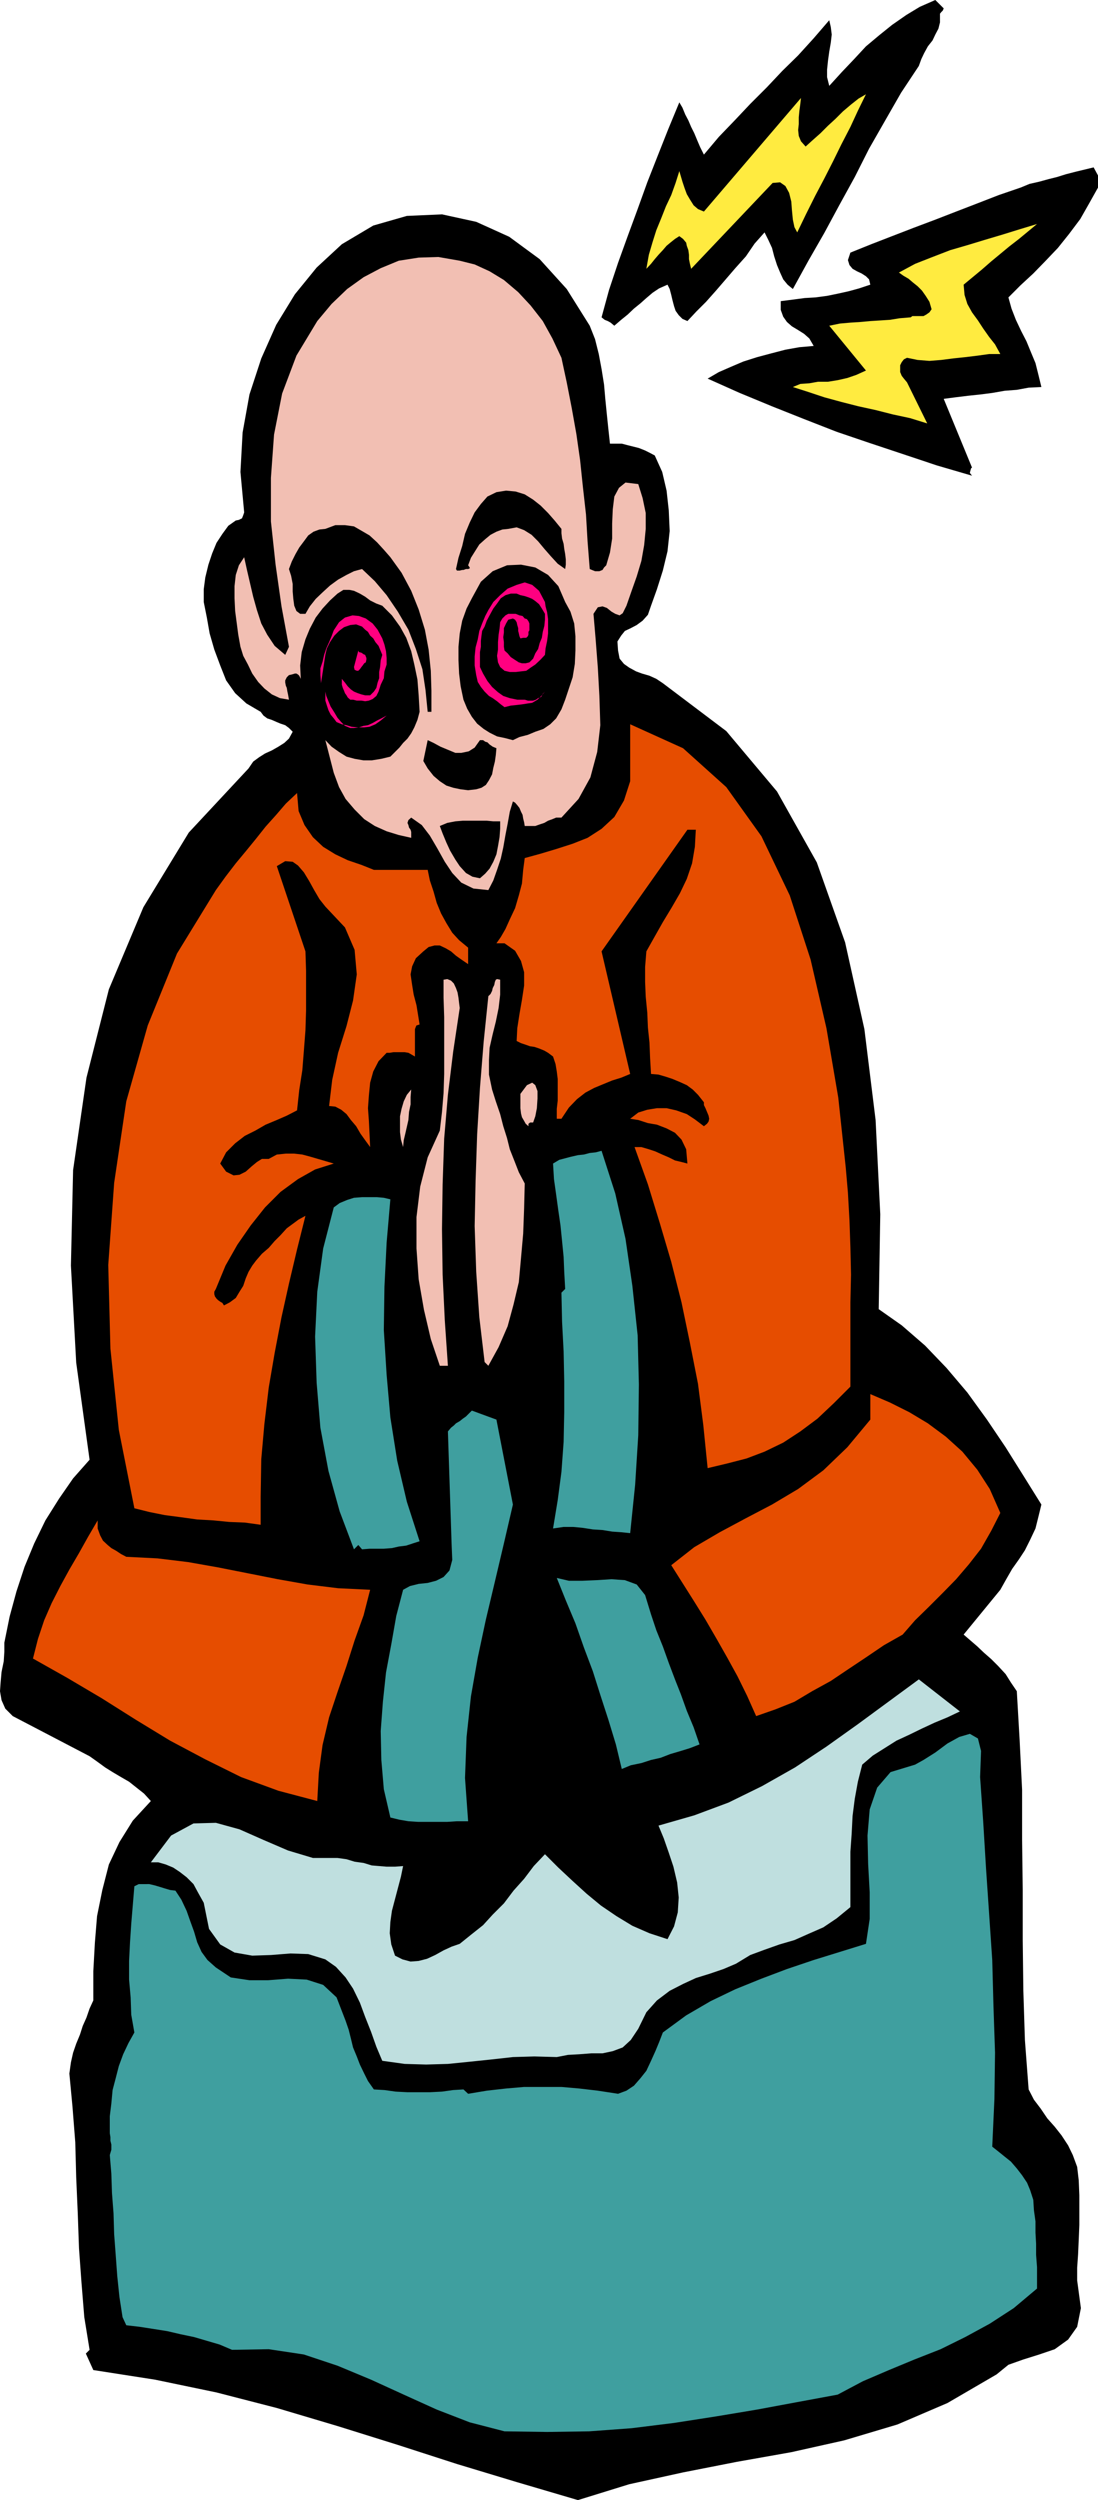
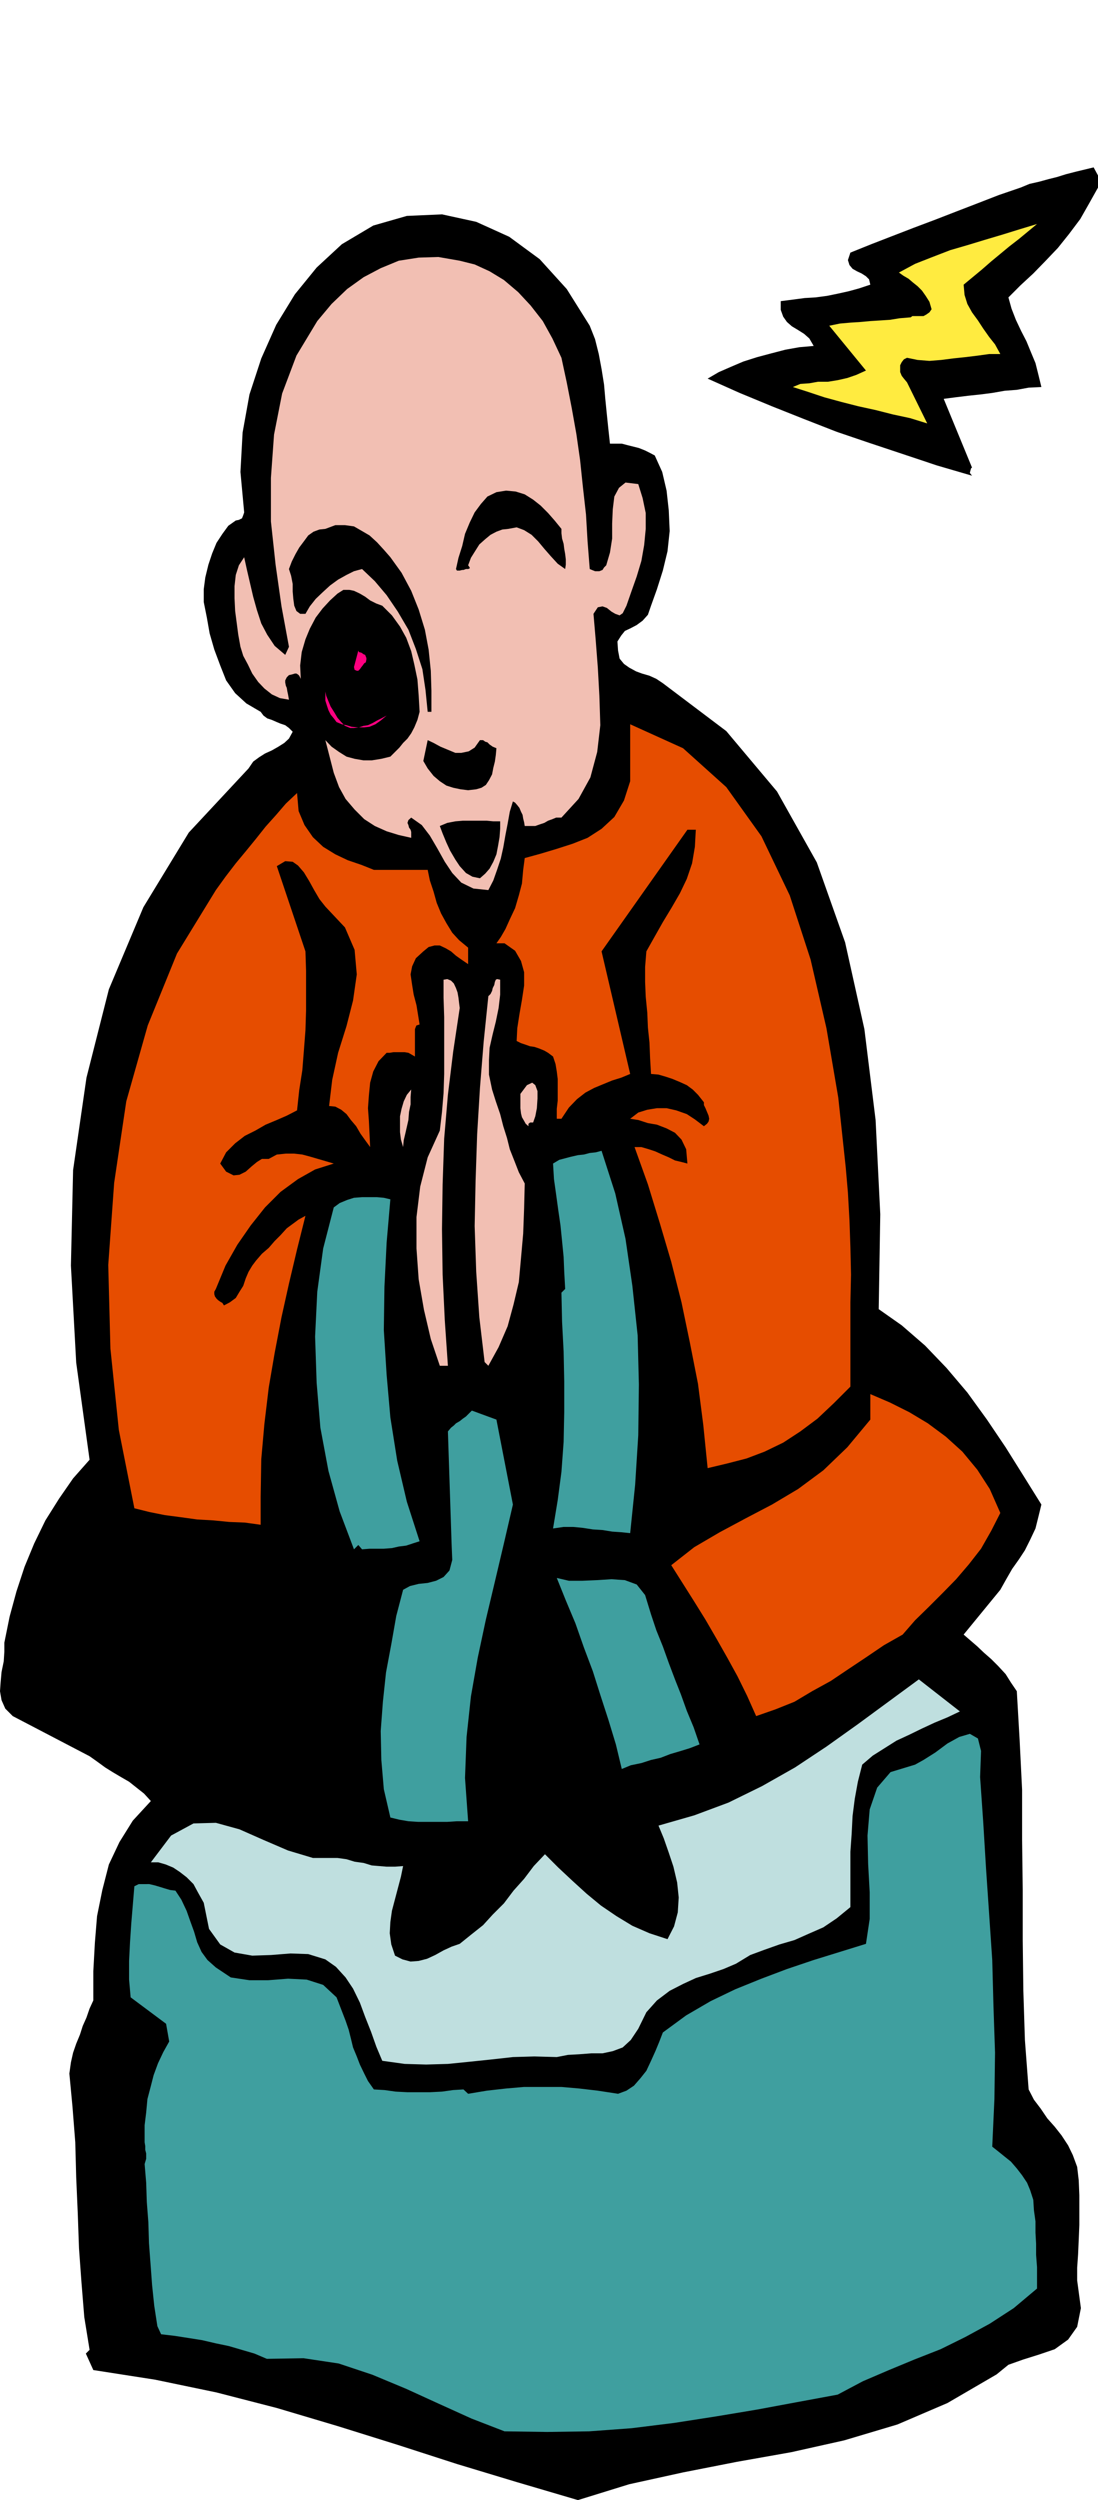
<svg xmlns="http://www.w3.org/2000/svg" width="353" height="803.602">
-   <path d="m303.398 2.7-.3.702-.5.5-.399.5V7.2l-.5 2-1 1.903-.898 1.898-1.5 1.902-1.203 2.2-.899 1.898-.8 2.2-5.7 8.6-5.101 8.9-5.2 9.1-4.597 9.102-5 9.098L265 74.902l-5.102 8.899-5 9.101L253.2 91.5l-1.398-1.7-1-2.198-1-2.403-.903-2.797-.699-2.703-1.2-2.597-1.2-2.403-3.202 3.602-2.797 4.101-3.403 3.797-3.097 3.602-3.102 3.601L227 97l-3.102 3.102-2.898 3.097-1.602-.699-1.199-1.2-1-1.398-.5-1.5-.5-1.902-.398-1.7-.5-1.898-.703-1.402-2.7 1.2-2.097 1.402-2 1.699-1.903 1.699-2.097 1.7-2 1.902-2.102 1.699-2.199 1.898-1.2-1-.902-.5-1-.398-1-.801 2.403-8.8 2.898-8.7 3.102-8.598L205 67.2l3.098-8.597 3.3-8.403 3.403-8.597 3.597-8.7 1 1.7.903 2.199 1 1.898.898 2.102 1 2 1 2.398.899 2.102 1.203 2.398 4.797-5.7 5.101-5.3 5-5.298 5.301-5.3 5-5.301 5.098-5 5-5.5 5-5.801.5 2.2.3 2.402-.3 2.597-.5 2.903-.399 2.898-.3 2.902v2.399l.699 2.8 4.101-4.5L274.598 19l3.8-4.098 4.301-3.601L286.801 8l4.597-3.2 4.301-2.6 5-2.2 2.7 2.7" />
-   <path fill="#ffeb40" d="m256.3 74.7-.902-1.7-.5-2.398-.3-3.102-.2-2.7-.699-2.8-1.199-2.2-1.7-1.198-2.402.199L222.2 86.402l-.398-1.601-.301-1.5v-1.399l-.2-1.5-.5-1.402-.202-1-1-1.2-1.2-.898-1.398.899L215.5 78l-1.2 1-1.202 1.402-1.399 1.5-1.199 1.399-1.2 1.5-1.5 1.601.798-4.5 1.203-4.101L211 74l1.598-3.898 1.5-3.801 1.703-3.602 1.398-3.898L218.4 55l.5 1.7.5 1.702.699 2.098.703 1.902 1 1.7L223 66l1.398 1.2 1.903.8L257.5 31.5l-.2 1.902-.3 2.2-.2 2.097v2.203l-.202 1.899.203 1.898.699 1.703 1.5 1.7 2.098-1.903 2.703-2.398 2.398-2.399 2.399-2.203L271 35.801l2.598-2.2L276 31.7l2.398-1.398-2.597 5.3-2.403 5.2-2.898 5.601-2.7 5.5-2.8 5.5-2.902 5.5-2.899 5.797-2.898 6" />
  <path d="M353 56.402v3.899l-2.8 5-2.9 5.101-3.6 4.797-3.602 4.5L336 84l-3.8 3.902-4.102 3.797-3.899 3.903 1 3.597 1.399 3.602 1.703 3.601L330 109.7l1.398 3.403 1.5 3.597.903 3.602 1 4.101-4.102.2-3.8.699-3.899.3-4 .7-3.902.5-3.797.398-4.102.5-3.8.5 9.101 22.102-.3.199-.2.7-.2.8.7.902-11.3-3.3L290.397 146l-10.8-3.598L269 138.801l-10.5-4.102-10.3-4.097-10.4-4.301-10.3-4.602 3.598-2.097 3.902-1.7 4-1.703 4.398-1.398 4.5-1.2 4.602-1.199 4.5-.8 4.598-.403-1.399-2.398-1.699-1.5-1.902-1.2-2-1.199L253 103.5l-1.2-1.7-.8-2.198V96.8l3.898-.5 3.801-.5 3.399-.2 3.8-.5 3.403-.699 3.597-.8 3.301-.903 3.602-1.199-.403-1.7-1-1-1.398-.898-1.5-.703-1.402-.797-1-1.203-.5-1.597.8-2.403 6.7-2.699 6.703-2.598 7-2.703 6.898-2.597L307.4 68l7-2.7 6.699-2.6 7-2.4L331 59.103l3.098-.7 2.902-.8 2.8-.7 2.9-.902 3.1-.8 5.798-1.4L353 56.403M189.598 104.7l1.703 4.3 1.199 4.8.898 4.802.801 5 .399 4.597.5 5 .5 4.801.5 4.602h3.8l1.903.5 2 .5 1.597.398 2 .8 1.403.7 1.699.902 2.398 5.297 1.403 6L215 164l.3 6.7-.702 6.5-1.5 6.202-1.899 6-1.898 5.297-1 2.903-1.703 1.898-1.899 1.402-1.898 1-1.903.899-1.199 1.5-1.199 1.898.2 2.903.5 2.597 1.398 1.703 1.703 1.2 2.199 1.199 1.898.699 2.403.7 2.199 1 2.098 1.402L233.5 235l16.3 19.402 12.798 22.797 9.101 25.703 6.2 27.899L281.5 360l1.5 30.3-.5 30.5 7.398 5.2 7.5 6.5 6.903 7.2 6.699 7.902 6.3 8.699 6 8.898 5.7 9.102 5.8 9.3-1 4.098-.902 3.602-1.699 3.601-1.699 3.399-1.902 2.898-2.2 3.102-1.898 3.3-1.902 3.399-11.797 14.402 4.398 3.797 2.102 2 2.398 2.102 2.2 2.199 2.402 2.602L325 540.8l1.898 2.8.903 15.598.797 16.102v16.101l.203 16.098v16.3l.199 16.102.5 15.797 1.2 15.903 1.698 3.3 2.2 2.899 2.101 3.101 2.399 2.7 2.203 2.8 2.097 3.2 1.5 3.097 1.403 3.801.5 4.3.199 4.802v9.597l-.2 4.801-.202 4.602-.297 4.3V733l1.199 8.902-1.2 6-2.902 4.098-4.3 3.102-5 1.699-5.098 1.601-4.8 1.7-3.802 3.097-15.8 9.203-16.098 6.899-17.102 5.101-17 3.797-17.5 3.102-17.3 3.398L202.3 798.5l-16.5 5.102-19.703-5.801-19.2-5.801-19.199-6.2-19.199-6L89 774l-19.402-5-19.7-4.098L30 761.801l-2.402-5.301 1.203-1.2-1.703-10.5-.899-11.1-.8-11L25 711.401l-.5-11.5-.3-11.3-.9-11.5-1-10.602.5-3.598.7-3.101 1-2.899L25.7 654l.898-2.8 1.203-2.7 1-2.898L30 643v-9.398l.5-9.102.7-8.598 1.698-8.402L35 599.3l3.398-7.198 4.301-6.903 5.801-6.297-2.2-2.402-2.402-1.898-2.398-1.903-2.602-1.5-2.699-1.597-2.398-1.5-2.602-1.903-2.398-1.699-24.703-12.898-2.399-2.403L.5 546.5l-.5-2.898.2-2.801.3-3.399.7-3.402.198-3.098V528l1.7-8.398L5.3 511.5l2.597-7.898 3.102-7.5 3.598-7.403 4.402-7 4.5-6.5 5.3-6L24.5 438l-1.7-31.2.7-30.698 4.3-29.7L35 318l11.098-26.398 14.601-24L79.9 247l1.5-2.2 1.902-1.398 1.898-1.203 2.2-1L89.5 240l1.898-1.2 1.5-1.398 1.2-2.203-1.2-1.199-1.199-.898-1.5-.5-1.199-.5-1.602-.7-1.5-.5L84.7 230l-.898-1.2-4.602-2.698-3.601-3.301-2.899-4.102-1.898-4.797-1.903-5.101-1.5-5.2-.898-5.101-1-5v-4.098l.5-3.8 1-4.102 1.2-3.598 1.398-3.402 1.902-2.898L73.398 169l2.403-1.7 1-.198 1-.5.398-1 .301-.903-1.2-13L78 139l2.2-12.2 3.8-11.6 4.8-10.798 6-9.8 7-8.602 8.098-7.5 10.102-6 10.8-3.098 11.298-.5 11 2.399 10.601 4.8 9.801 7.2 8.7 9.601 7.398 11.797" />
  <path fill="#ffeb40" d="m333.398 72-2.898 2.402-2.902 2.399-3.098 2.398-2.902 2.403L318.699 84l-3.101 2.7-2.899 2.402-2.898 2.398.297 3.3.902 2.9 1.5 2.702 1.898 2.598 1.7 2.602L318 108.3l1.898 2.398 1.7 3.102H318l-3.602.5-4.097.5-3.801.398-3.902.5-3.797.301-3.801-.3-3.402-.7-1 .5-.7.902-.5 1v2.2l.5 1.199.7.898 1 1.203 6.5 13.2-5.5-1.7L287 133.2l-5.5-1.398-5.5-1.2-5.5-1.402-5.5-1.5-5.102-1.699-5-1.598 2.403-1 2.898-.203 2.801-.5h3.2l3.1-.5 3.098-.699 2.903-1 3.097-1.398-11.8-14.403L270 104l3.398-.3 3.102-.2 3.3-.3 3.2-.2 3.098-.2 3.101-.5 3.602-.3.5-.398h3.597l.903-.5 1-.7.699-1-.7-2.402-1.202-1.898-1.2-1.7L295 92l-1.5-1.2-1.402-1.198-1.7-1-1.398-1 5.2-2.801 5.6-2.2 5.7-2.199 5.5-1.601 5.598-1.7 5.703-1.699 5.5-1.703L333.398 72" />
  <path fill="#f2bfb3" d="m180.5 115 1.7 7.902 1.6 8.2 1.5 8.398 1.2 8.402.898 8.598 1 8.902.5 8.598.7 8.902.703.297 1 .403h1.398l.5-.2.5-.203.5-.797.7-.703 1.199-4.097.703-4.5V168.3l.199-4.602.5-4.097 1.5-2.801 2.098-1.7 4.101.5 1.399 4.5 1 4.801V170l-.5 5.2-.899 5.1-1.5 5-1.699 4.802-1.602 4.597-1.199 2.403-1 .699-1.398-.5-1.203-.7-1.5-1.199-1.399-.5-1.5.297-1.398 2.102.699 8.199.7 9.102.5 9.097.3 9.403-1 8.597-2.2 8.203-3.8 6.899-5.5 6h-1.7l-1.202.5-1.399.5-1.199.699-1.5.5-1.402.5h-3.399l-.199-1.2-.3-1.198-.2-1.2-.5-1-.5-1.203-.7-.898-.702-.801-.7-.398-1 3.3-.699 3.899-.699 3.601-.7 4L161 276l-1.2 3.602-1.202 3.398-1.598 3.102-4.8-.5-3.9-1.903-2.902-3.097L143 277l-2.402-4.3-2.399-4.098-2.601-3.403-3.399-2.398-.898.8-.301.899.3.7.2.8.5.7.2.702v1.899l-4-.899-3.9-1.203-3.8-1.699-3.402-2.2-3.098-3.1-2.902-3.4L109 253l-1.7-4.598-2.702-10.5 2 2.098 2.402 1.7 2.398 1.5 2.602.702 2.898.5h2.602l3.098-.5 2.902-.703 2.898-2.898 1.2-1.5 1.402-1.399 1.2-1.703 1-1.898 1-2.399.698-2.601-.3-5.301-.399-5.098-1-4.8-1-4.301-1.601-4.301-2-3.598-2.598-3.601-3.102-3.102L121 194l-2-1-1.602-1.2-1.699-1-1.898-.898-1.5-.3h-1.903L108.5 190.8l-2.402 2.2-2.399 2.602-2.199 2.898-1.902 3.602-1.399 3.398L97 209.602l-.5 4.3.2 4.297-.5-1-.4-.398-.5-.301h-.5l-1 .3-.902.2-.699.7-.5 1v.702l.2 1 .3.7.2 1.199.199.898.3 1.703-2.898-.5-2.602-1.203L85 221.301l-2-2.102-1.902-2.699-1.399-2.898-1.5-2.801-.898-2.899-.703-3.902-.5-3.8-.5-3.798-.2-4.101v-3.899l.403-3.601 1-3.102 1.699-2.597.898 4.097 2 8.602 1.2 4.3L84 200.403 85.898 204l2.403 3.602 3.398 2.898 1.2-2.598-2.399-13-1.902-13.402-1.5-13.898v-14l1-13.903 2.601-13.199 4.602-12.2L102 103.2l4.598-5.5 5-4.798 5.3-3.8 5.5-2.903 5.801-2.398 6.399-1 6.3-.2 6.903 1.2L152.598 85l4.8 2.2L162 90l4.598 3.902 4 4.297 3.902 5 3.098 5.602L180.5 115" />
  <path d="M180.5 170v1.402l.2 1.7.5 1.699.198 1.601.301 1.7.2 1.699v1.699l-.2 1.402-2.398-1.703-2.203-2.398-2.098-2.399-2-2.402-2.102-2.098-2.398-1.5-2.402-.902-2.7.5-1.898.2-1.902.702-1.899 1-1.699 1.399-1.902 1.699-1.2 1.902-1.5 2.399-.898 2.398.5.703v.297l-.5.203h-.7l-.8.297h-.402l-.797.203h-.903l-.3-.5.8-3.601 1.2-3.801.902-3.898L151 168l1.598-3.3 2-2.7 2.101-2.398 2.899-1.403 3.101-.5 3.102.301 2.898.902 2.7 1.7 2.402 1.898 2.398 2.402 2.102 2.399L180.5 170m-55 9.102 3.598 5 3.101 5.8 2.399 6 2 6.5 1.203 6.399.699 6.8.2 6.399v6.8h-1.2l-.7-7-1-6.698-2.1-6.5-2.4-6.2-3.402-5.8-3.597-5.301-3.801-4.5-4.102-3.899-2.597.7-2.403 1.199-2.699 1.5-2.601 1.898-2.399 2.203-2.199 2.098-1.902 2.402-1.399 2.399H96.5l-1.2-.899-.702-1.703-.297-2.199-.203-2.398v-2.403l-.5-2.597-.7-2.2.903-2.402L95 178.102 96.2 176l1.5-2 1.398-1.898 1.703-1.2 1.898-.703 1.899-.199 3.203-1.2h3.097l2.903.4 2.597 1.5 2.403 1.402 2.398 2.199 2.2 2.398 2.101 2.403" />
-   <path d="m181.7 193.5 1.698 3.102 1.2 3.8.402 4.098v4.602l-.2 4.3-.702 4.297-2.399 7.203L180.5 228l-1.7 2.902-1.902 1.899-2.199 1.5-2.601.898-2.399 1-2.699.703-2.102 1-2.699-.703-2.398-.5-2.403-1.199-1.898-1.2-2.102-1.698-1.699-2.2-1.5-2.601-1.199-2.899-.902-4.3-.5-4.102-.2-4.3v-4.298l.403-4.3.797-4.102 1.402-3.898 1.7-3.301 2.898-5.301 3.8-3.398 4.602-1.903 4.5-.199 4.598.902 4.101 2.399 3.301 3.601 2.2 5.098" />
-   <path fill="#ff0080" d="m175.2 193.5.198 1.402.5 1.899.301 2.199v4.602l-.3 2.398-.5 2.402-.2 2.098-1.398 1.5-1.703 1.602-1.5 1-1.399 1-3.398.398h-1.903l-1.699-.398-1.398-1.2-.703-1.5-.297-2.101.297-2v-2.399L160.3 204l.297-1.898.203-2.102.699-1.2 1-1 .898-.5h2.403l1.199.5 1 .2.7.8.698.2.5.7.301.702v2.2l-.3.5V204l-.2.5-.5.5h-1l-.898.2-.301-.7-.2-.898-.202-.801v-.899l-.297-1-.203-.902-.5-.8-.7-.4-1.5.4-.699 1.202-.699 1.5v1.399l-.2 1.5.2 1.601v1.5l.2 1.2 1 .898 1 1.2 1.198.8 1.403.902 1 .297h1.2l1.2-.297 1.198-1.203.7-1.699.902-1.398.5-1.903.7-1.699.3-1.898.5-1.903.2-2v-1.898l-1-1.7-.9-1.402-1.202-1-1-.699-1.2-.5-1.199-.398-1.398-.301-1.203-.5h-1.899l-1.699.5-1.5 1-1.2 1.699-1.202 1.602-1.2 2.199-.898 1.699-.7 1.902-.8 1.399-.2 1.5-.202 1.699v1.902l-.297 1.7v4.8l1 2.098 1.398 2.402 1.5 1.899 1.899 1.699 1.703 1.2 2.097.702 2.403.5h2.398l1 .297h1.7l.902-.297.699-.5 1-.402.5-1 .7-.7-1.2 1.4-1.2 1.202-1.702 1-1.399.2-1.898.3-1.703.2-1.899.199-2 .5-1.199-.899-1.2-1-1.402-1-1.199-.703-1.398-1.398-1.203-1.5-1-1.602-.5-2.199-.5-3.098V211l.3-2.898.7-2.602.5-2.7.902-2.398 1-2.402 1-1.898 1.598-2.602 2.203-2.2 2.398-2.1 2.899-1.2 2.601-.8 2.399.8 2.203 1.902 1.898 3.598m-52.301 11.7.7 2 .5 2.1.203 2.2v2.102l-.703 2.199-.2 2.199-1 2.102-.699 2.199-.699 1.398-1.2 1-1.202.5-1.2.203-1.199-.203h-1.5l-1.199-.297h-.902l-.797-.703-.403-.699-.5-.7-.3-.8-.399-.898-.3-1v-1.903l1 1.203.902 1.2 1 1 1 .699 1.199.5 1.2.398 1.198.301H119l1.2-1.2.8-1.198.398-1.7.5-1.402v-2l.301-1.598.2-2.203.5-1.699-.7-1.7-.5-1.198-1-1.2L120 205.2l-1-.898-.7-1.2-.902-.699-1-1-1.898-.703-1.902.203-2 .7L109 202.8l-1.5 1.5-1.402 2.101-1 2-.5 2.098-1.399 9.102L103 217v-2.2l.7-2.1.5-2.2.698-2.098.903-2 .797-1.902.703-1.898L109 200l1.898-1.5 2.403-.7 2.097.2 2.2.8 2.203 1.602 1.597 2 1.5 2.797" />
  <path fill="#ff0080" d="m117.598 212.902-.5.297-.5.703-.399.5-.5.7-.5.5h-.5L114 215.3l-.2-.899 1.4-5.3.198.5.801.199.7.5.5.199.199.5.203.5v.5l-.203.902m-5 21.099h1.203l1.597-.2 1.5-.5 1.403-.198 1.5-.7 1.398-.8 1.399-.7L124.3 230l-1.903 1.602-1.699 1.199-1.898.8-1.703.2H115l-2-.2-1.602-.5-1.5-.3-1.699-.7-.898-1.199-1-1.203-.703-1.398-.5-1.5-.5-1.602v-2.898l.3 1.398.7 1.703.703 1.7L107.5 229l1 1.7 1.2 1.402 1.198 1.199 1.7.699" />
  <path fill="#e64d00" d="m271.898 375.2.7 8.1.5 8.9.3 8.6.2 8.9-.2 8.902v27.097l-5.3 5.301-5.297 5-5.5 4.102-5.5 3.597-6 2.903L240 468.8l-6.2 1.601-6.3 1.5L226.098 458l-1.7-13.2-2.597-13.198-2.703-13-3.297-13-3.602-12.2-3.898-12.703-4.301-12h2.2l2.398.703 2.101.7 2.2 1L215 372l2 1 2.098.5 1.902.5-.402-4.598-1.5-3.101-2.098-2.2-2.7-1.402-3.1-1.199-2.9-.5-3.1-1-2.602-.398 2.601-2 2.899-.903 3.101-.5h3.102l3.097.703 3.403 1.2 2.597 1.699 2.903 2.199 1-.8.5-.7.199-.898-.2-1-.5-1.2-.5-1.203-.5-1v-.898l-1.902-2.399-1.699-1.703-1.898-1.398-2.203-1-2.399-1-2.101-.7-2.399-.699-2.398-.203-.301-5.097-.2-5-.5-4.801-.202-4.801-.5-5.098-.2-4.8V310.8l.403-5 2.699-4.8 2.598-4.598 2.902-4.8 2.598-4.5 2.203-4.602 1.699-5 .898-5.3.301-5.5H221l-27.602 39.1 9.2 39.4-2.899 1.202-2.898.899-2.903 1.199-2.898 1.2-2.8 1.5-2.7 2.1-2.602 2.7-2.398 3.602H179v-3.2l.3-2.601v-7l-.3-2.399-.402-2.402-.797-2.398-1.602-1.2L175 337.7l-1.7-.699-1.5-.5-1.402-.2-1.398-.5-1.5-.5-1.402-.698.203-4.102.699-4.5.8-4.598.7-4.601V312.5l-1-3.598-1.902-3.3-3.399-2.403h-2.601l1.402-2 1.5-2.597 1.398-3.102 1.7-3.598 1.203-4.101 1-3.801.398-4.398.5-3.801 5.102-1.399 5-1.5 5.297-1.703 4.8-1.898 4.5-2.899 4.102-3.8 3.098-5.301 2-6.2v-18.3l17 7.699L233.5 253l11.3 15.8 9.098 19 6.7 20.602 5.101 22.098 3.801 22.3 2.398 22.4" />
  <path d="M154.3 237.902h1l.7.5.7.2.698.699 1 .699 1.2.5-.2 2.2-.3 2.1-.5 2-.399 2.102-1 1.899-1 1.5-1.398.898-1.703.5-2.598.301-2.402-.3-2.399-.5-2.199-.7-2.102-1.398-2-1.7L137.5 247l-1.402-2.398 1.402-6.7 1.898.899 2.2 1.199 2.402 1 2.398 1h1.903l2.398-.5 1.899-1.2 1.703-2.398" />
  <path fill="#e64d00" d="M120.2 279.602h17.3l.7 3.398 1.198 3.602 1 3.597 1.403 3.403 1.699 3.097 1.898 3.102 2.2 2.398 2.902 2.403v5.3l-2.2-1.5-1.702-1.203-1.598-1.398-1.7-1-1.902-.899H139.7l-1.898.5-1.703 1.399L133.7 308l-1.199 2.602-.5 2.597.5 3.403.5 3.097.898 3.403.5 3.097.5 3.102-1 .3-.199.399-.3.8v8.802l-1.2-.7-.898-.5-1.203-.203H126.5l-1.2.203h-1l-2.6 2.7-1.7 3.3-1 3.598-.402 4.102-.297 4.097.297 4.102.203 4.101.199 4.297-1.602-2.199-1.5-2.098L114.5 362l-1.7-2-1.402-1.898-1.699-1.403-1.898-1-2-.199 1-8.398 1.898-8.7 2.7-8.601 2.101-8.2 1.2-8.402-.7-7.898-3.102-7.2-6.3-6.699-1.899-2.402-1.699-2.898-1.602-2.903-1.699-2.797-1.898-2.203L94.098 277l-2.399-.2L89 278.403l9.2 27.399.198 6.199v12.8l-.199 6.4-.5 6.5-.5 6.3-1 6.402-.699 6.5-3.3 1.7L89 360l-3.602 1.5-3.3 1.902-3.399 1.7-3.101 2.398-2.899 2.902L70.801 374l1.898 2.602 2.399 1.199 1.902-.2 2-1 1.898-1.699 1.7-1.402 1.601-1h2.2L89 371.102l2.898-.301h2.7l2.601.3 2.602.7 4.797 1.398 2.703.801-6 1.902L95.8 379l-5.602 4.102-5 5-4.601 5.8-4.297 6.2-3.8 6.698-3.102 7.5-.5.898V416l.2.7.5.702.5.5.703.5.699.399.5.8 1.898-1 1.903-1.402 1.199-2 1.2-1.898.8-2.399.898-2.101 1.2-2 1.203-1.602L84.199 403l2.2-1.898 1.902-2.2L90.199 397l2-2.2 1.899-1.398L96 392l2.2-1.2-2.7 10.802-2.602 11-2.398 10.8-2.2 11.5L86.399 446 85 457.7 84 469l-.2 12v9.102l-5.1-.7-5-.203-5.102-.5-5.2-.297-5.097-.703L53 487l-5-1-4.8-1.2-5-25.198-2.7-26.102-.7-26.898 1.9-26.403L40.597 354l6.902-24.398 9.398-23.102 12.5-20.398L72.5 281.8l3.3-4.301 3.4-4.098 3.1-3.8 3.098-3.903 3.403-3.797 3.097-3.601 3.602-3.399.5 5.797 1.898 4.5 2.7 3.903 3.3 3.097 3.903 2.403 4 1.898 4.398 1.5 4 1.602" />
  <path d="M160.8 264v2.402l-.202 2.7-.5 2.898-.5 2.602-1 2.398-1.2 2.2-1.398 1.6-1.7 1.5-2.402-.5-2.097-1.198-2-2.2-1.403-2.101-1.699-2.899-1.199-2.601-1.2-2.899-.902-2.402 2.403-1 2.597-.5 2.403-.2h7.699l2.098.2h2.203" />
  <path fill="#f2bfb3" d="m147.8 324-2.1 14-1.7 13.902L142.8 366l-.5 14.7-.202 14.402.203 14.597.699 14.703L144 439h-2.602l-2.898-8.598-2.2-9.402-1.702-9.8-.7-9.9v-10.1l1.2-9.798L137.5 372l3.898-8.598.7-6 .5-6 .203-6.203v-18.297l-.203-6.203v-5.797l1.203-.203 1.199.5.898.903.7 1.5.5 1.398.3 1.7.2 1.702.203 1.598m12.999-9.098v4.797l-.5 4.301-.902 4.402-1 4-1 4.399-.199 4v4.601l1 4.797 1.2 3.801 1.402 4.102 1 3.898 1.199 3.8.898 3.602 1.5 3.797 1.403 3.602 1.898 3.601-.199 8-.3 8.098-.7 7.902-.7 7.7-1.702 7.199-1.899 7-2.898 6.699-3.301 6-1.2-1.2-1.702-14.398-1-14.601-.5-14.7.3-14.601.5-14.898.903-14.903 1.199-14.898 1.5-14.602.7-.699.5-1 .198-.898.5-1 .2-1 .3-.7.403-.203 1 .203m10.597 45.898h-1l-.199.2-.3.2v.8l-.899-.8-.5-.9-.7-1.198-.3-1.2-.2-1.703v-4.597l2.098-2.801 1.7-.801 1 .8.703 1.9v2.402l-.203 3.097-.5 2.602-.7 2M132.2 350.2l-.2 2.402V355l-.5 2.402-.2 2.598-.5 2.2-.5 2.202-.5 2.098-.202 2.2-.7-2.4-.3-2.398v-5.101l.5-2.399.703-2.402 1-2.098 1.398-1.703" />
  <path fill="#3f9f9f" d="m193.398 369.902 4.403 13.7 3.297 14.597 2.203 15.102L205 429.199l.398 15.801-.199 16.3-1 15.9-1.601 15.6-2.899-.3-2.898-.2-3.102-.5-3.101-.198-3.2-.5-3.097-.301h-3.102l-3.398.5 1.5-9.102 1.199-9.097.7-9.602.198-9.598V444l-.199-9.598-.5-9.601-.199-9.301 1.2-1.2-.302-5.5-.199-4.8-.5-5.098-.5-5-.699-4.8-.7-5.102-.702-5-.297-5 2-1.2 3.797-1 2.203-.5 1.898-.198 1.899-.5 1.902-.2 1.898-.5M125.5 385.5l-1.2 13.902-.702 14.2-.2 13.898.903 14.402 1.199 13.7 2.2 13.898 3.1 13.2 4.098 12.702-2.199.7-2.101.699-2.399.3-2.199.5-2.602.2h-4.597l-2.403.199-1.199-1.398-1.398 1.398-4.602-12.2-3.601-13L103 458.903l-1.2-14.402-.5-14.898.7-14.403 1.898-13.898 3.403-13.2 1.898-1.402 2.399-1 2.202-.7 2.597-.2h4.801l2.2.2 2.101.5" />
  <path fill="#e64d00" d="m321.598 486.3-2.899 5.7-3.3 5.8-3.899 5-4.102 4.802-4.3 4.398-4.5 4.5-4.399 4.3-4 4.602-6 3.399-5.601 3.8-5.7 3.801-5.8 3.899-6 3.3-5.7 3.399-6 2.402-6.3 2.2-2.899-6.5-3.101-6.301-3.297-6-3.403-6-3.597-6.2-3.602-5.8-3.601-5.7-3.797-6 7.398-5.8 8.2-4.801 8.402-4.5 8.398-4.398 8.399-5 8.101-6 7.7-7.403 7.402-8.898v-8.2l6.297 2.7 6.203 3.101 6 3.598 5.797 4.3 5.3 4.802 4.801 5.8 4 6.2 3.399 7.699" />
  <path fill="#3f9f9f" d="m164.898 483.602-2.898 12.5-2.902 12.3-2.899 12.2-2.601 12.199-2.2 12.5-1.398 13-.5 13.199 1 13.902h-3.602l-3.097.2h-9.403l-3.097-.2-2.903-.5-2.898-.703-2.102-9.097-.8-9.403-.2-9.297.7-9.402 1-9.398 1.703-9.102 1.597-9.098 2.2-8.402 2.203-1.2 2.797-.698 2.902-.301 2.7-.7 2.398-1.199 1.902-2.101.898-3.399-.199-4.8-1.199-36.5 1-1.2.898-.703.7-.699 1.203-.7 1-.8 1-.7 1.898-1.898 7.899 2.899 5.3 27.3" />
-   <path fill="#e64d00" d="m40.598 500.402 10 .5 9.902 1.2 9.598 1.699 9.601 1.898 9.602 1.903 9.597 1.699 9.801 1.199L119 511l-2.102 8.2-2.898 8.1-2.602 8.2-2.898 8.402-2.7 8.098-2.1 8.902-1.2 8.899-.5 9.101-12.5-3.3-12-4.403L66 565.5l-11.3-6-11-6.7-11.102-7-11-6.5-11-6.198 1.601-6.301 2-6 2.399-5.5 2.8-5.5 2.903-5.301 3.097-5.3 2.903-5.2 3.097-5.3v2.6l.801 2.2.899 1.7 1.5 1.402 1.203 1 1.597.898 1.5 1 1.7.902" />
  <path fill="#3f9f9f" d="M209.3 518.902 211 524l2.098 5.2 1.902 5.3 2 5.3 1.898 4.802 1.903 5.3L223 555.2l1.898 5.5-3.097 1.203-2.903.899-3.398 1-3.102 1.199-3.097.7-3.102 1-3.398.702-2.903 1.2L198 560.7l-2.402-7.898-2.598-8-2.402-7.602-2.899-7.699-2.699-7.7-3.102-7.398L179 507.2l3.898.903h4.301l4.602-.2 4.797-.3 4.3.3 3.801 1.399 2.7 3.398 1.902 6.203" />
  <path fill="#bfdfdf" d="m308.598 550.102-4 1.898-4.098 1.7-4.102 1.902-4.097 2-4.102 1.898-3.8 2.402-3.801 2.399-3.399 2.898-1.398 5.5-1 5.5-.703 5.5-.297 5.801-.403 5.7V613L269 616.602l-4.3 2.898-4.802 2.102-4.5 2-4.8 1.398-4.797 1.7-4.602 1.702-4.601 2.797-4 1.703-4.399 1.5-4.5 1.399-4.101 1.898-4.297 2.203-4.102 3.098-3.398 3.8-2.602 5.302-2.398 3.597-2.602 2.403L197 659.3l-3.3.699h-3.602l-3.899.3-3.601.2-3.598.7-7.2-.2-6.902.2-7.199.8-6.699.7-7 .702-7 .2-6.902-.2-7.2-1-1.898-4.5-1.7-4.8-1.902-4.801-1.699-4.602-2.199-4.5-2.402-3.597-3.098-3.403-3.402-2.398-5.5-1.7-5.7-.199-6.3.5-6 .2-5.7-1L70.801 625l-3.602-5-1.699-8.398-1.902-3.403-1.399-2.597-2.199-2.2-2.2-1.703-2.1-1.398-2.4-1-2.402-.7H48.5L55 590l7.2-3.898 7.198-.2L77 588l7.7 3.402 7.898 3.399 8 2.398h7.902l2.898.403 2.602.8 2.898.399 2.602.8 2.398.2 2.403.199H127l2.598-.2-.7 3.4-1 3.8-.898 3.402-1 3.797-.5 3.602-.2 3.601.5 3.598 1.2 3.602 2.398 1.199 2.602.699 2.598-.2 2.703-.698 2.597-1.2 2.7-1.5 2.601-1.203 2.602-.898 3.597-2.899 3.903-3.101 3.097-3.399 3.602-3.601 3.098-4.102 3.402-3.797 3.098-4.101 3.601-3.801 4.301 4.3 4.598 4.302 4.5 4.097 4.601 3.801 5 3.402 5.102 3.098 5.5 2.402 5.797 1.899 2.101-4.102 1.2-4.5.3-4.797-.5-4.8L216.5 600l-1.5-4.5-1.602-4.598-1.699-4.101 11.5-3.301 11-4.098 10.801-5.3 10.598-6 10.101-6.7 10.102-7.203 9.797-7.199 9.8-7.2 13.2 10.302" />
-   <path fill="#3f9f9f" d="m315.098 571.2 1 14.402L317 600.5l1 14.7 1 14.8.398 14.902.5 14.899-.199 14.898L319 690l1.898 1.5 2.102 1.7 2 1.6 1.898 2.2 1.7 2.2 1.601 2.402 1 2.398 1 3.102.2 3.3.5 3.598v3.602l.199 3.597v3.602l.3 3.898v6.903l-7.5 6.3-7.699 5-7.898 4.297-7.903 3.903-8.398 3.3-8.2 3.399-8.402 3.601-8.097 4.297-13 2.403-12.903 2.398-13.199 2.2-13.5 2.1L203 780.5l-13.602 1-13.5.2-13.699-.2L151 778.602l-10.602-4.102-10.597-4.8-10.5-4.798-10.801-4.5-10.8-3.601-11.302-1.7-11.8.2-4-1.7-4.098-1.199-4.102-1.203-4.3-.898-4.297-1-4.403-.7-4.5-.699-4.3-.5-1.2-2.601-1-6.5-.699-6.7-.5-6.8-.5-6.7-.199-6.699-.5-6.5-.2-6.203-.5-6 .2-.699.3-1v-1.7l-.3-1.198v-1.2l-.2-1.203v-5.5l.5-4.097.4-4.301 1-3.801 1-3.898 1.398-3.801 1.703-3.602 1.898-3.398-1-5.7L42 642l-.5-5.7v-6l.3-6 .4-6 1-12 1.398-.698H48l1.7.398 1.698.5L53 607l1.7.5 1.698.2 1.903 2.902L60 614.199l1.2 3.403 1.198 3.3 1 3.399 1.403 3.101L66.699 630l2.7 2.402 4.8 3.2 6 .898h6l6.399-.5 6 .3 5.3 1.7 4.301 4 2.899 7.5 1 2.902.703 2.797.699 2.903 1.2 2.898 1 2.602 1.398 2.898 1.203 2.402 1.898 2.7 3.399.199 3.601.5 3.801.199h7.2l3.898-.2 3.601-.5 3.301-.198 1.5 1.398 6-1 6.2-.7 5.8-.5h12l5.7.5 6 .7 6.5 1 2.698-1 2.403-1.598 2.097-2.402 1.903-2.398 1.5-3.2 1.398-3.101 1.2-2.899 1.199-3.101 7.5-5.5 7.902-4.602 7.898-3.797 8.403-3.402 8.199-3.098 8.598-2.902 8.402-2.598 8.398-2.601 1.2-8v-8.602l-.5-9.097-.2-9.102.7-8.398 2.402-7 4.3-5 7.9-2.403 2.698-1.5 3.801-2.398 3.899-2.899 3.8-2.101 3.403-1 2.597 1.5 1 4-.3 8.398" />
+   <path fill="#3f9f9f" d="m315.098 571.2 1 14.402L317 600.5l1 14.7 1 14.8.398 14.902.5 14.899-.199 14.898L319 690l1.898 1.5 2.102 1.7 2 1.6 1.898 2.2 1.7 2.2 1.601 2.402 1 2.398 1 3.102.2 3.3.5 3.598v3.602l.199 3.597v3.602l.3 3.898v6.903l-7.5 6.3-7.699 5-7.898 4.297-7.903 3.903-8.398 3.3-8.2 3.399-8.402 3.601-8.097 4.297-13 2.403-12.903 2.398-13.199 2.2-13.5 2.1L203 780.5l-13.602 1-13.5.2-13.699-.2l-10.602-4.102-10.597-4.8-10.5-4.798-10.801-4.5-10.8-3.601-11.302-1.7-11.8.2-4-1.7-4.098-1.199-4.102-1.203-4.3-.898-4.297-1-4.403-.7-4.5-.699-4.3-.5-1.2-2.601-1-6.5-.699-6.7-.5-6.8-.5-6.7-.199-6.699-.5-6.5-.2-6.203-.5-6 .2-.699.3-1v-1.7l-.3-1.198v-1.2l-.2-1.203v-5.5l.5-4.097.4-4.301 1-3.801 1-3.898 1.398-3.801 1.703-3.602 1.898-3.398-1-5.7L42 642l-.5-5.7v-6l.3-6 .4-6 1-12 1.398-.698H48l1.7.398 1.698.5L53 607l1.7.5 1.698.2 1.903 2.902L60 614.199l1.2 3.403 1.198 3.3 1 3.399 1.403 3.101L66.699 630l2.7 2.402 4.8 3.2 6 .898h6l6.399-.5 6 .3 5.3 1.7 4.301 4 2.899 7.5 1 2.902.703 2.797.699 2.903 1.2 2.898 1 2.602 1.398 2.898 1.203 2.402 1.898 2.7 3.399.199 3.601.5 3.801.199h7.2l3.898-.2 3.601-.5 3.301-.198 1.5 1.398 6-1 6.2-.7 5.8-.5h12l5.7.5 6 .7 6.5 1 2.698-1 2.403-1.598 2.097-2.402 1.903-2.398 1.5-3.2 1.398-3.101 1.2-2.899 1.199-3.101 7.5-5.5 7.902-4.602 7.898-3.797 8.403-3.402 8.199-3.098 8.598-2.902 8.402-2.598 8.398-2.601 1.2-8v-8.602l-.5-9.097-.2-9.102.7-8.398 2.402-7 4.3-5 7.9-2.403 2.698-1.5 3.801-2.398 3.899-2.899 3.8-2.101 3.403-1 2.597 1.5 1 4-.3 8.398" />
</svg>